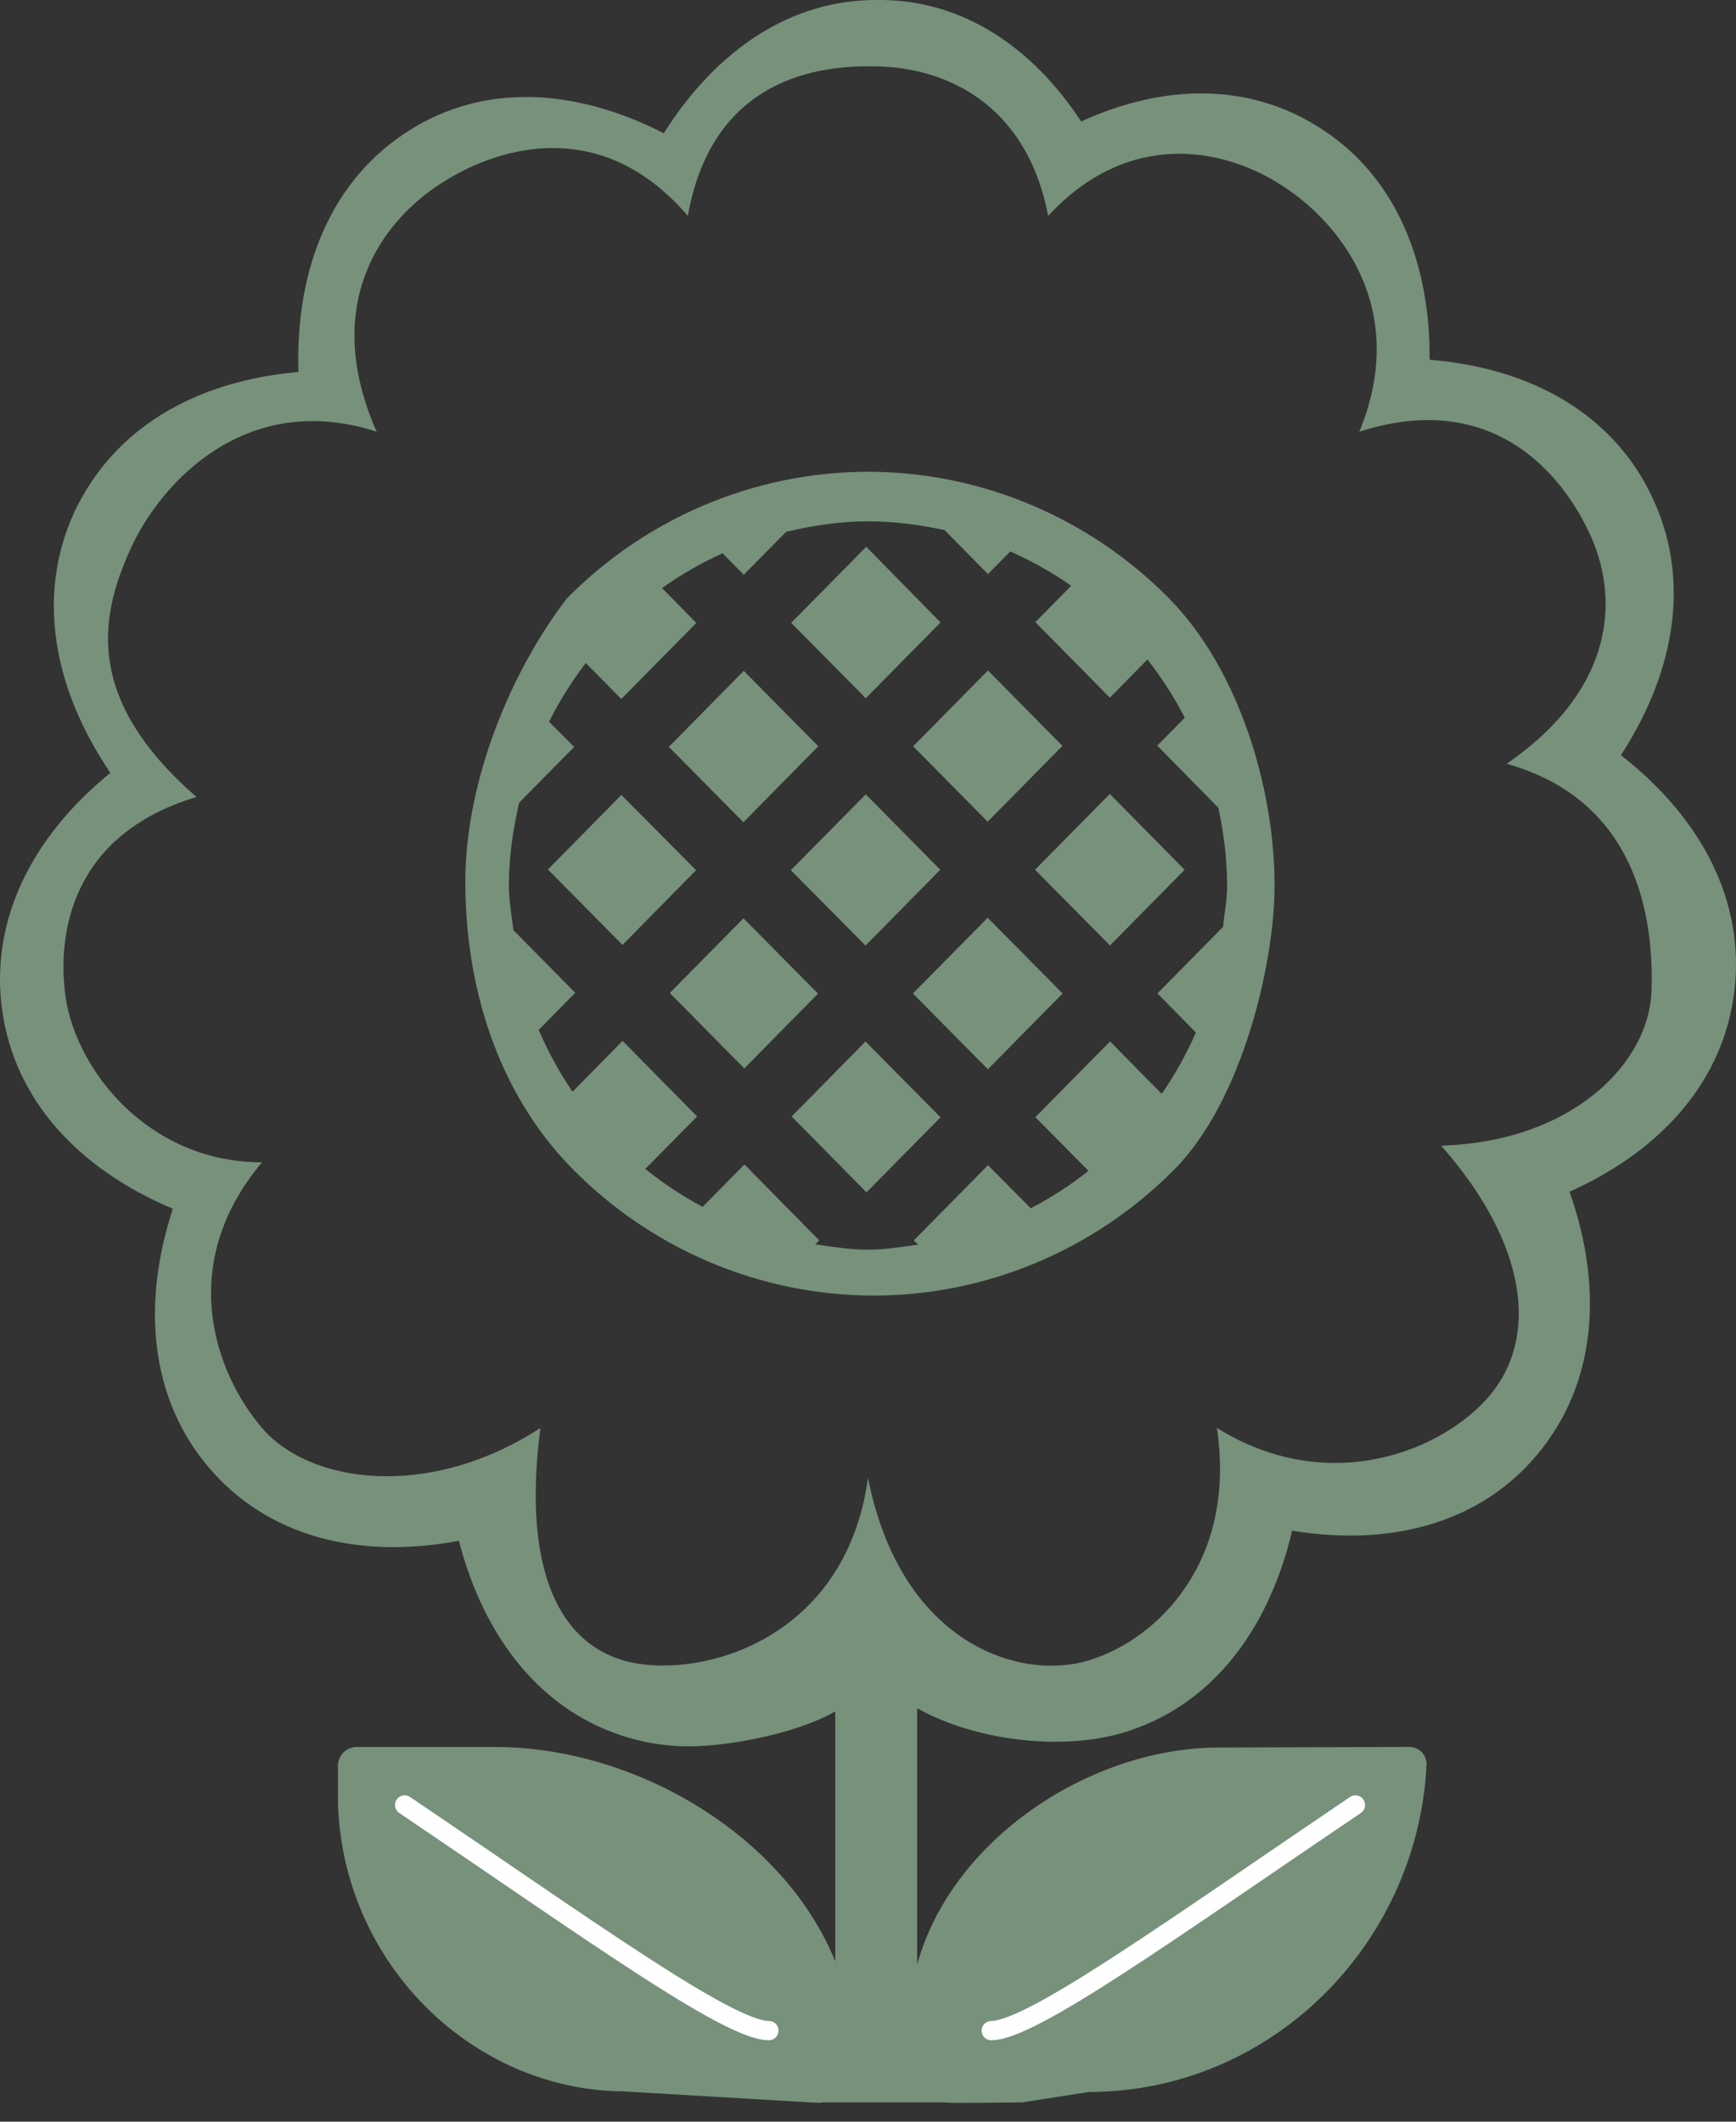
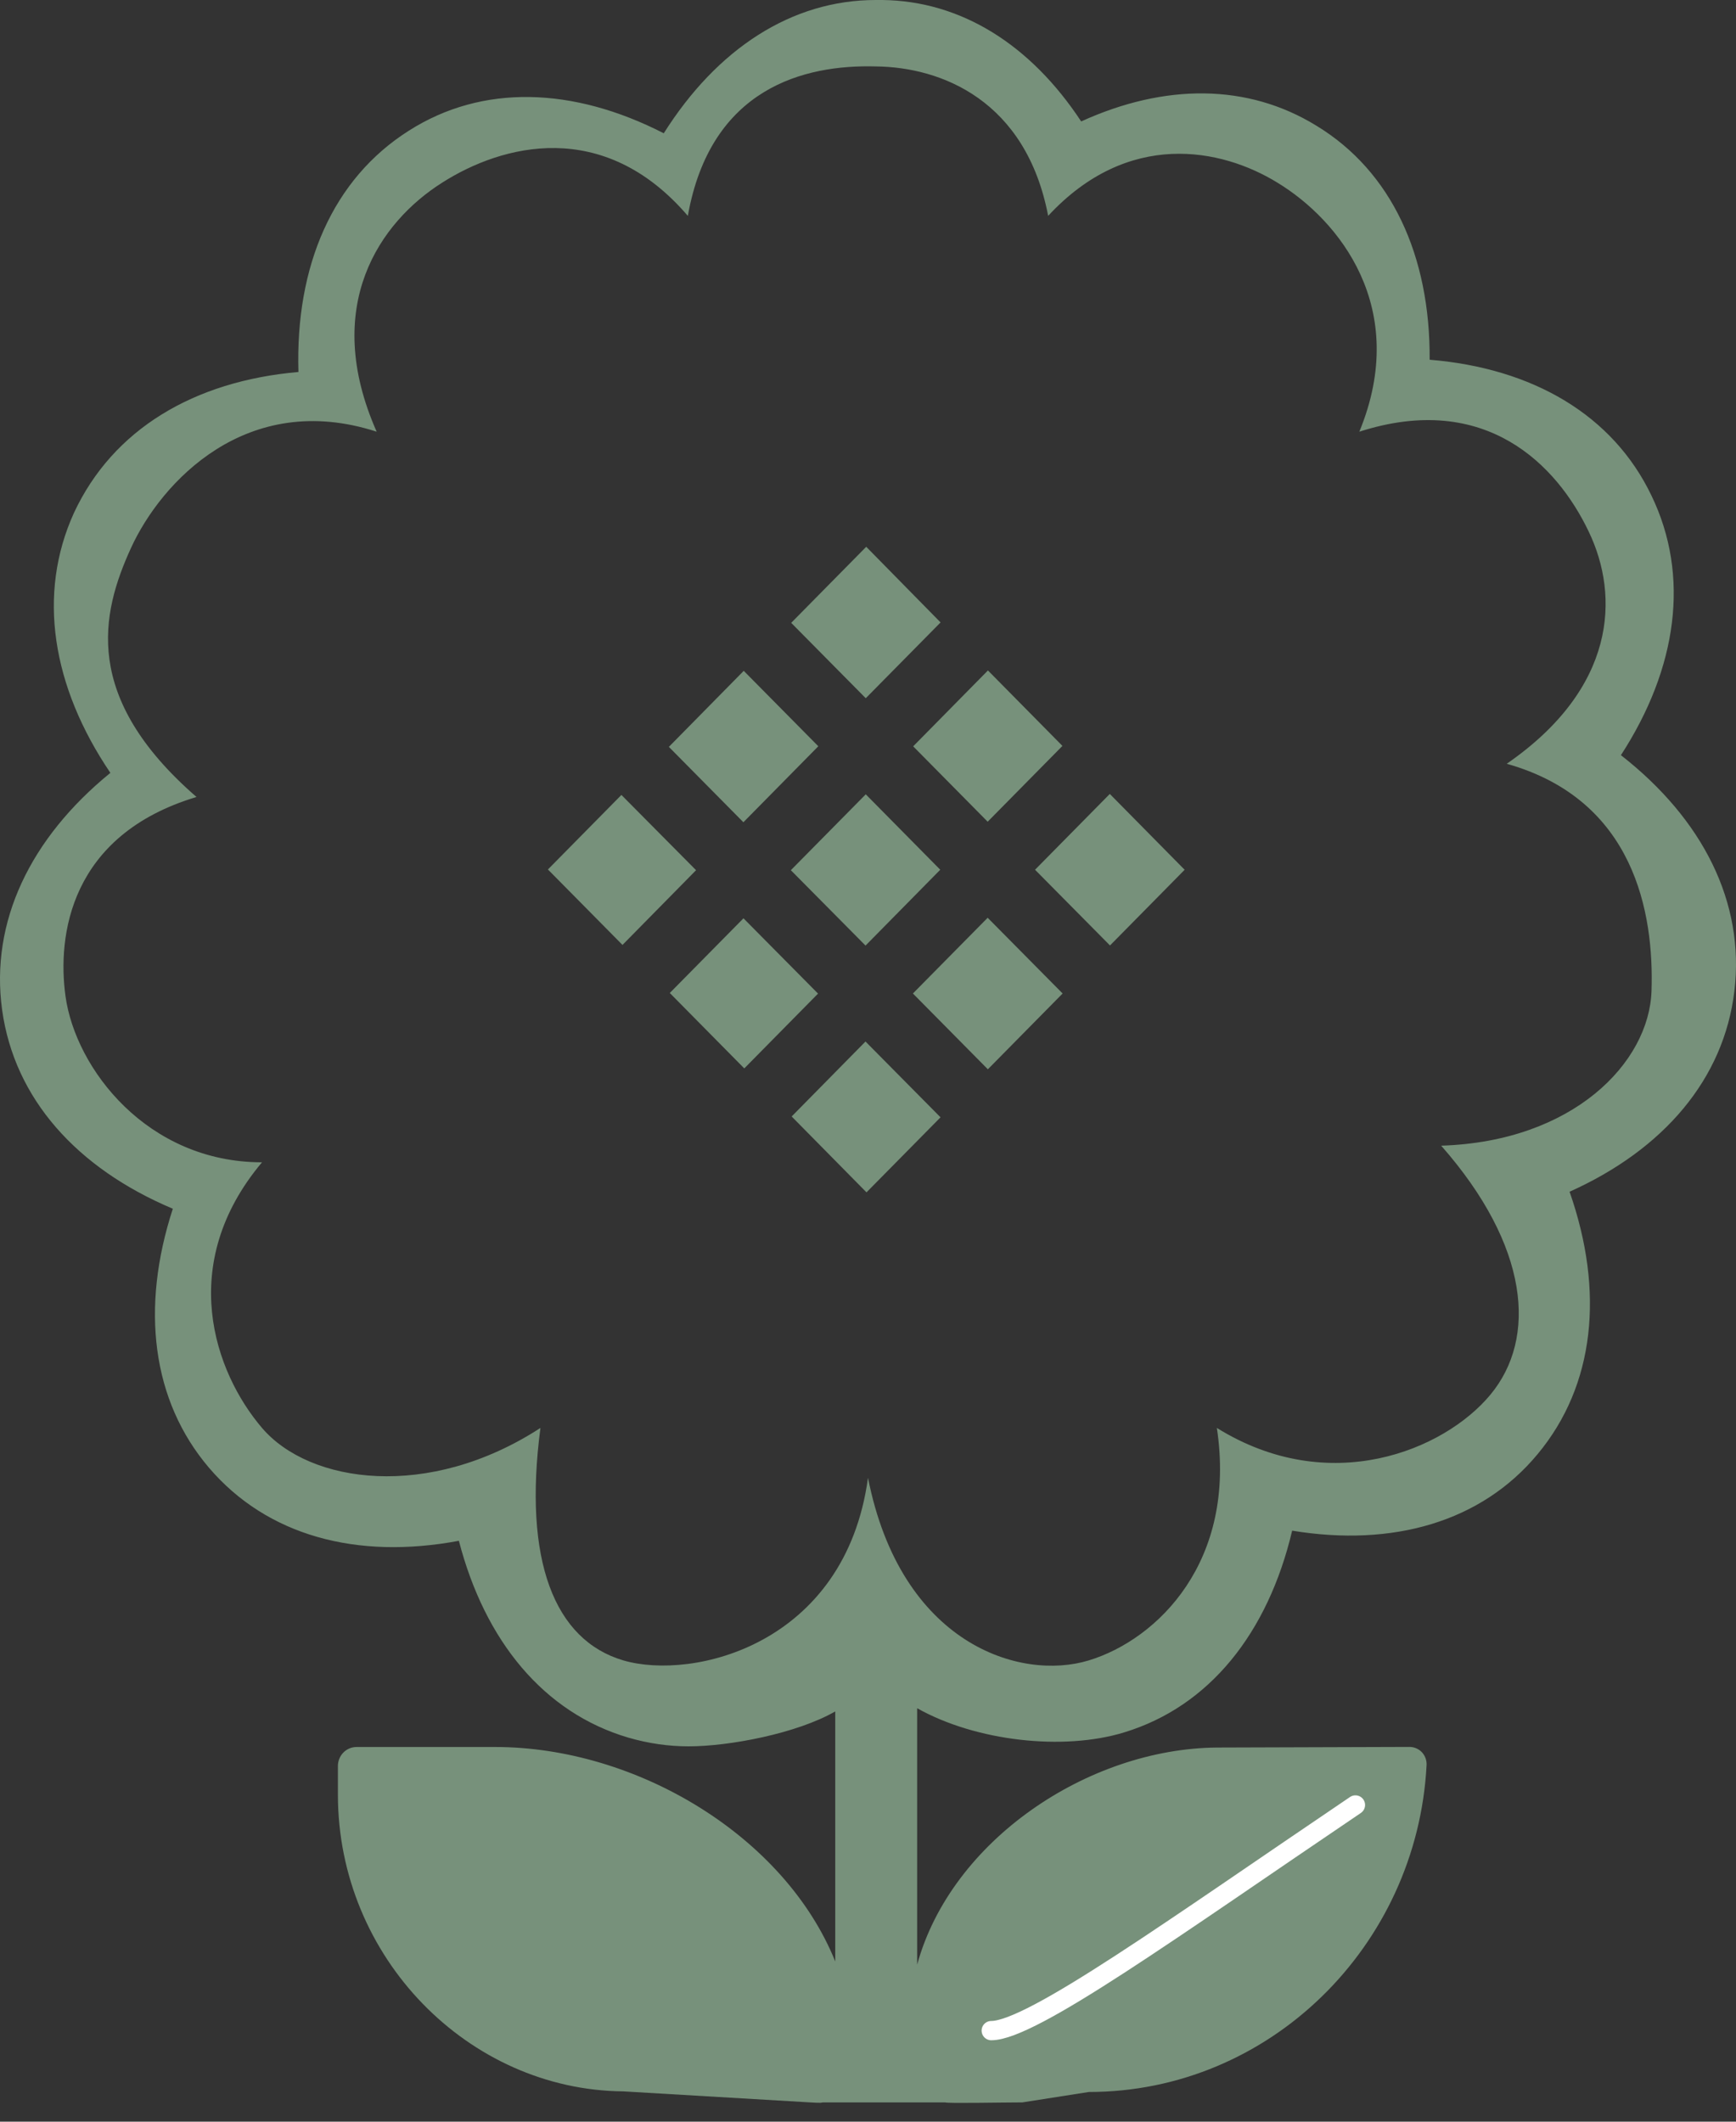
<svg xmlns="http://www.w3.org/2000/svg" width="45" height="55" viewBox="0 0 45 55" fill="none">
  <rect x="0" y="0" width="45" height="55" fill="#333333" stroke="none" />
  <path d="M16.108 20.607L14.203 22.539L16.136 24.495L18.043 22.558L16.108 20.607ZM19.272 23.805L17.362 25.741L19.293 27.696L21.205 25.757L19.272 23.805ZM22.461 30.909L20.521 28.942L22.435 26.999L24.38 28.964L22.461 30.909ZM22.436 24.512L20.5 22.558L22.442 20.591L24.373 22.546L22.436 24.512ZM24.381 16.135L22.454 14.174L20.509 16.146L22.442 18.1L24.381 16.135ZM27.54 19.336L25.602 21.301L23.671 19.347L25.609 17.38L27.54 19.336ZM26.83 22.546L28.773 24.509L30.708 22.547L28.768 20.581L26.83 22.546ZM19.279 17.39L21.212 19.345L19.27 21.315L17.338 19.361L19.279 17.39ZM23.664 25.754L25.607 27.719L27.545 25.754L25.602 23.791L23.664 25.754Z" fill="#77917B" />
-   <path d="M12.062 22.865C12.062 20.205 13.271 17.365 14.692 15.515C16.762 13.416 19.569 12.234 22.498 12.229C25.426 12.232 28.234 13.414 30.305 15.513C32.111 17.345 33.039 20.424 33.039 22.956C33.039 24.99 32.198 28.534 30.454 30.302C28.383 32.401 25.576 33.582 22.647 33.585C19.719 33.582 16.912 32.401 14.841 30.302C12.867 28.3 12.062 25.522 12.062 22.863M31.808 22.958C31.808 22.263 31.721 21.592 31.582 20.94L29.998 19.328L30.712 18.606C30.438 18.072 30.113 17.567 29.743 17.097L28.769 18.086L26.838 16.128L27.768 15.184C27.27 14.838 26.741 14.54 26.188 14.295L25.61 14.883L24.485 13.742C23.842 13.602 23.182 13.515 22.5 13.515C21.767 13.515 21.062 13.624 20.377 13.787L19.28 14.899L18.729 14.343C18.175 14.594 17.652 14.895 17.161 15.244L18.05 16.148L16.105 18.12L15.185 17.186C14.822 17.661 14.504 18.168 14.232 18.708L14.883 19.363L13.459 20.806C13.297 21.498 13.191 22.215 13.191 22.956C13.191 23.256 13.231 23.541 13.271 23.828L13.308 24.111L14.911 25.736L13.964 26.698C14.207 27.264 14.5 27.798 14.841 28.3L16.138 26.983L18.07 28.941L16.727 30.302C17.19 30.676 17.686 31.004 18.214 31.285L19.297 30.186L21.235 32.153L21.133 32.256L21.244 32.272C21.657 32.334 22.072 32.395 22.501 32.395C22.894 32.395 23.271 32.339 23.648 32.285L23.799 32.263L23.689 32.153L25.61 30.205L26.718 31.321C27.249 31.047 27.748 30.723 28.215 30.351L26.838 28.96L28.774 26.997L30.114 28.356C30.458 27.855 30.754 27.325 31 26.765L30.002 25.752L31.702 24.029L31.74 23.719C31.775 23.469 31.809 23.217 31.809 22.956" fill="#77917B" />
  <path d="M42.017 19.576C43.482 17.318 43.812 14.926 42.81 12.85C41.81 10.758 39.733 9.545 37.059 9.325C37.076 6.626 36.069 4.441 34.124 3.259C32.342 2.162 30.194 2.16 28.026 3.148C26.717 1.159 24.913 0.023 22.869 0H22.702C20.517 0 18.585 1.268 17.206 3.455C14.854 2.25 12.499 2.176 10.598 3.388C8.627 4.636 7.653 6.888 7.736 9.643C5.022 9.879 2.926 11.133 1.918 13.293C0.96 15.399 1.345 17.794 2.861 20.035C0.784 21.727 -0.259 23.898 0.055 26.18C0.373 28.478 1.986 30.282 4.48 31.334C3.643 33.901 3.931 36.304 5.418 38.049C6.923 39.81 9.245 40.438 11.895 39.942C12.572 42.548 14.101 44.4 16.287 45.044C16.807 45.195 17.328 45.27 17.85 45.27C18.901 45.27 20.651 44.939 21.651 44.365V50.846C20.341 47.599 16.501 45.287 12.835 45.287H9.245C8.966 45.287 8.759 45.516 8.759 45.78V46.52C8.759 50.745 12.145 54.179 16.157 54.214L21 54.5C21.058 54.5 21.272 54.523 21.325 54.5H24.421H24.5C24.566 54.53 26 54.5 26.5 54.5L28.224 54.23C32.913 54.23 36.734 50.444 36.979 45.761C36.983 45.7 36.974 45.64 36.955 45.583C36.934 45.525 36.903 45.473 36.863 45.428C36.822 45.384 36.773 45.348 36.718 45.324C36.663 45.299 36.604 45.286 36.544 45.285L31.543 45.301C28.209 45.33 24.659 47.703 23.774 50.929V44.282C25.297 45.139 27.566 45.391 29.138 44.909C31.349 44.236 32.865 42.338 33.495 39.679C36.107 40.109 38.399 39.452 39.856 37.697C41.344 35.91 41.591 33.476 40.686 30.893C43.124 29.798 44.686 27.974 44.958 25.691C45.233 23.396 44.142 21.236 42.018 19.577M37.357 29.698C39.649 32.303 39.848 34.694 38.632 36.156C37.434 37.599 34.462 38.83 31.543 37.016C32.064 40.469 30.013 42.496 28.224 43.042C26.436 43.588 23.349 42.612 22.5 38.308C21.912 42.636 17.963 43.571 16.157 43.042C14.368 42.514 13.558 40.45 14.009 37.016C11.109 38.9 8.025 38.46 6.792 37.016C5.559 35.573 4.57 32.771 6.792 30.13C3.821 30.13 1.959 27.709 1.698 25.825C1.481 24.254 1.812 21.646 5.094 20.66C2.123 18.078 2.615 15.912 3.396 14.204C4.178 12.496 6.395 10.099 9.764 11.191C8.323 7.934 9.847 5.756 11.462 4.735C13.008 3.749 15.642 3.042 17.83 5.596C18.421 2.268 20.86 1.671 22.702 1.722C24.404 1.739 26.597 2.604 27.17 5.596C29.238 3.361 31.654 3.837 33.113 4.735C34.711 5.705 36.556 7.987 35.236 11.191C38.518 10.135 40.363 12.066 41.179 13.774C41.995 15.464 41.887 17.845 39.057 19.799C42.373 20.733 42.877 23.673 42.81 25.691C42.748 27.547 40.78 29.592 37.358 29.699" fill="#77917B" />
  <path d="M35.135 46.79C30.415 49.98 26.744 52.639 25.695 52.639" stroke="white" stroke-width="0.5" stroke-linecap="round" stroke-linejoin="round" />
-   <path d="M10.49 46.79C15.21 49.98 18.881 52.639 19.93 52.639" stroke="white" stroke-width="0.5" stroke-linecap="round" stroke-linejoin="round" />
</svg>